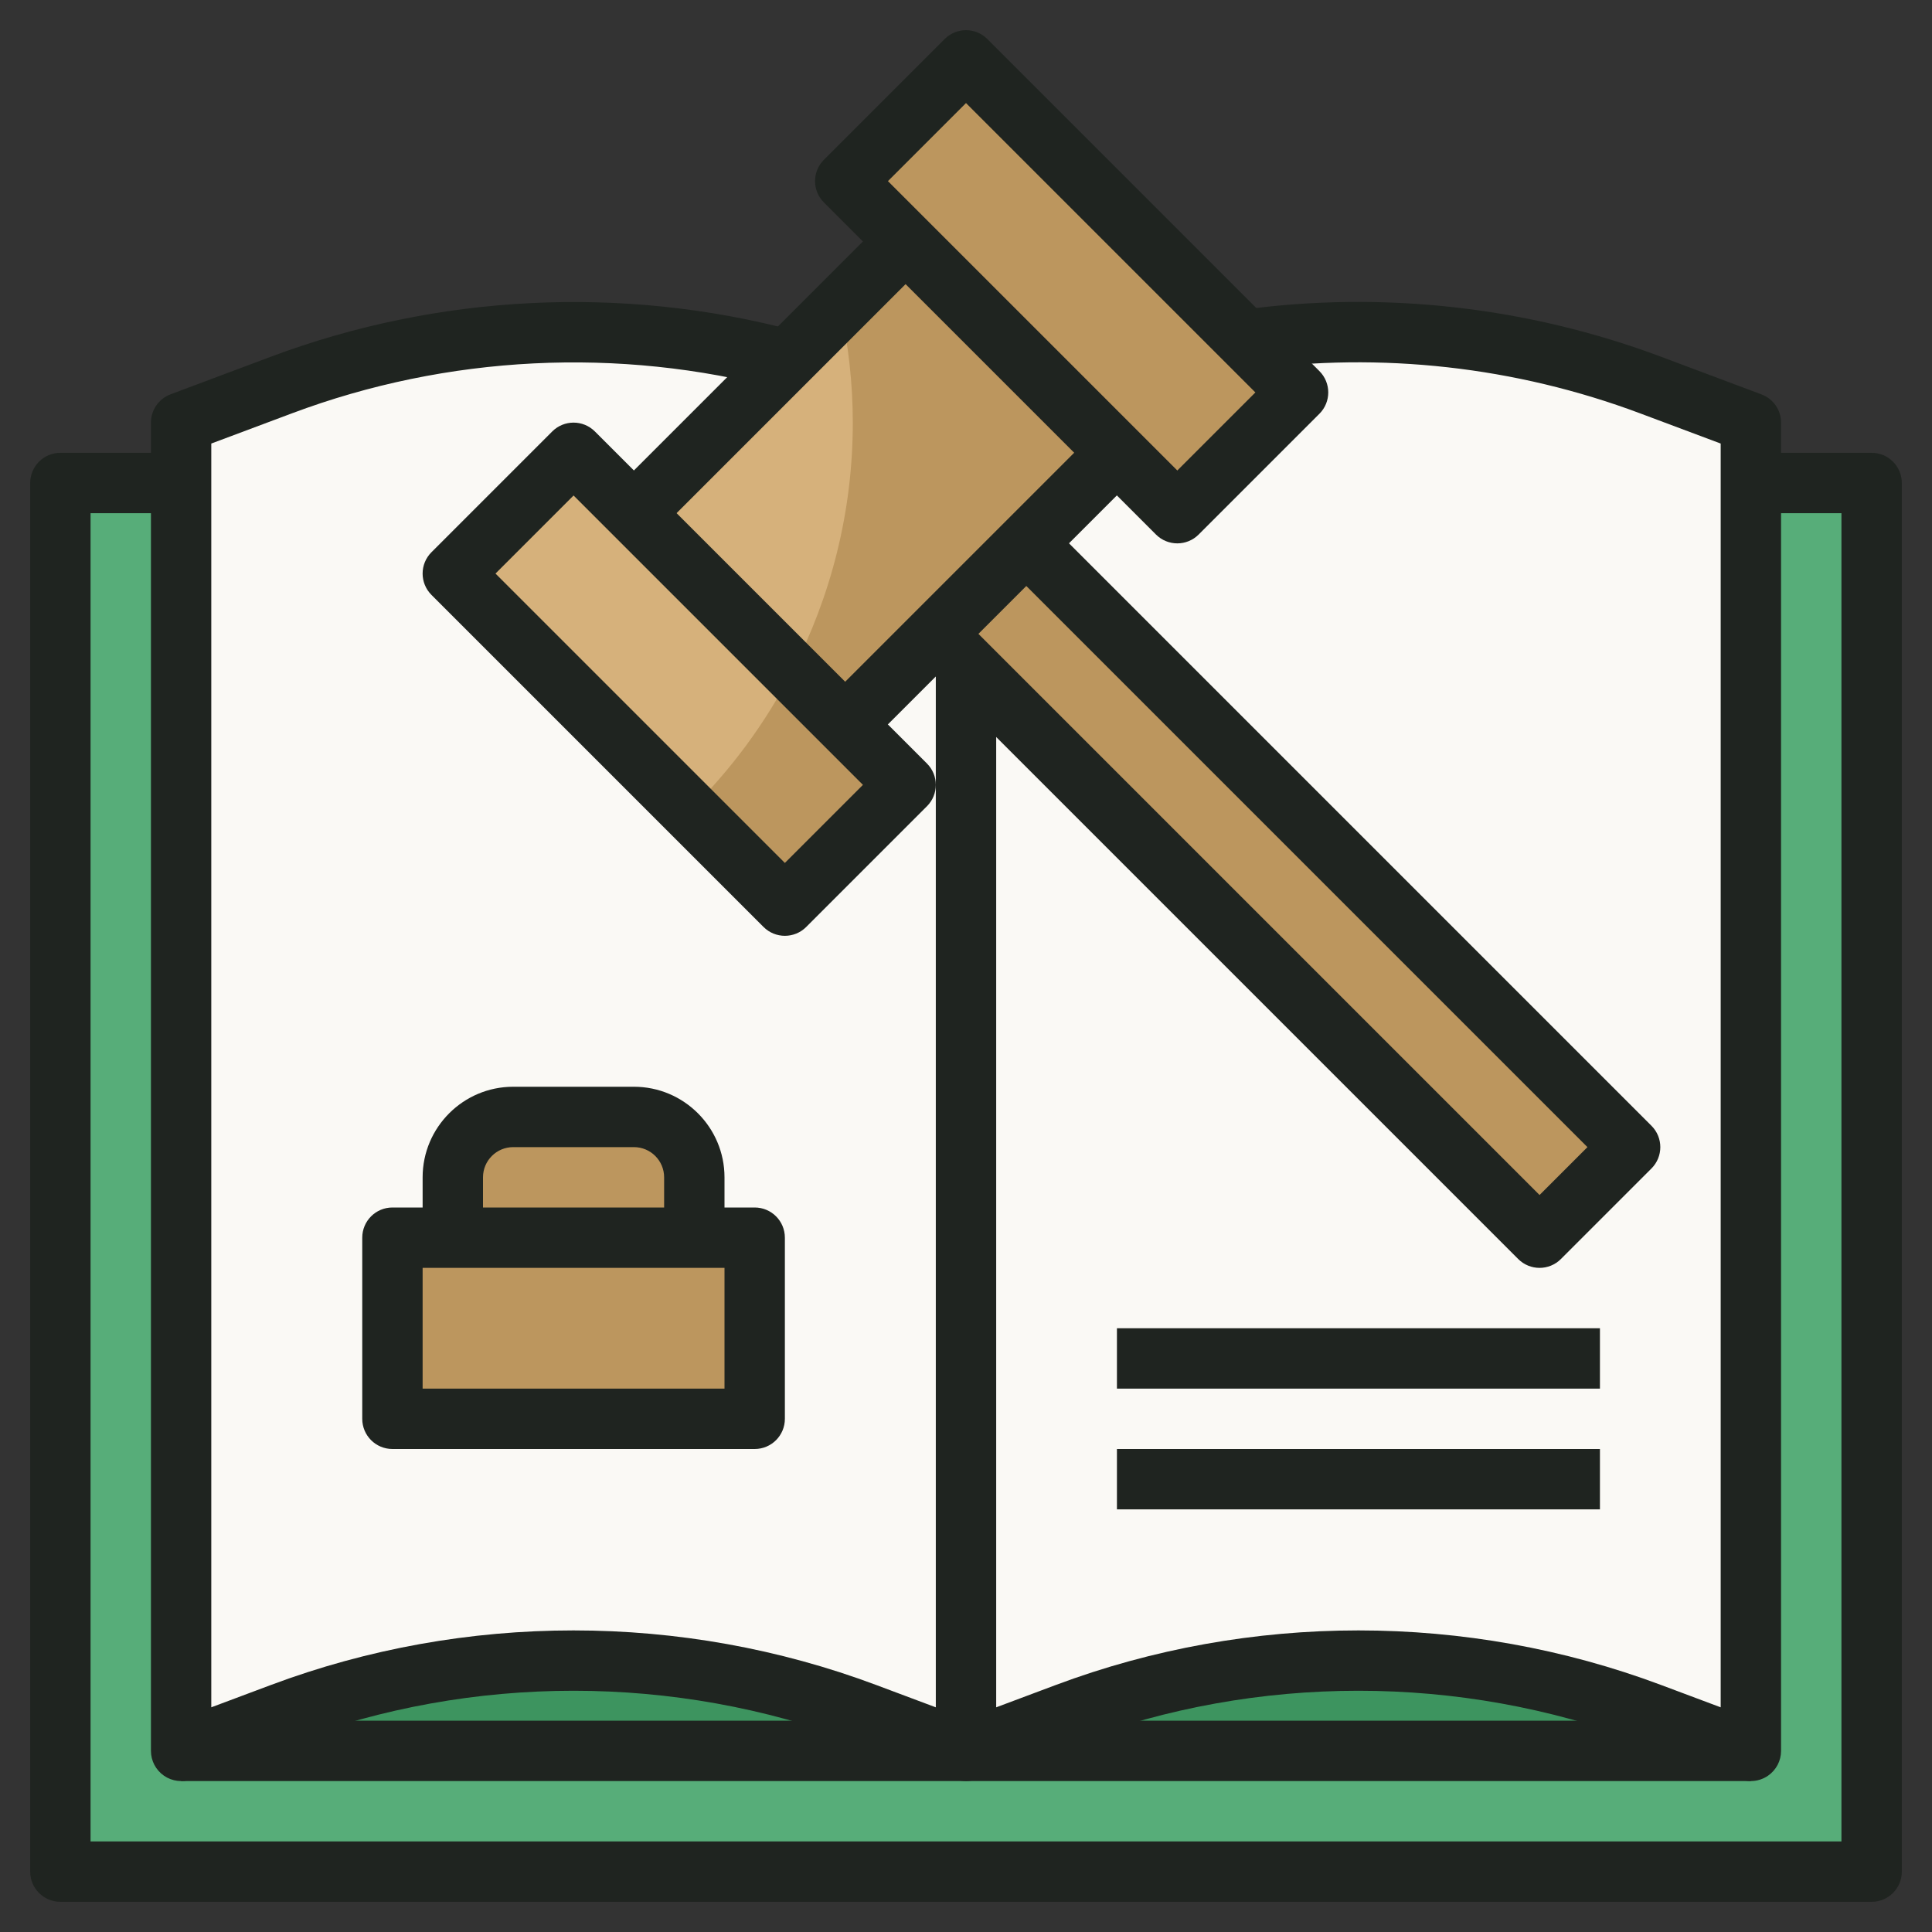
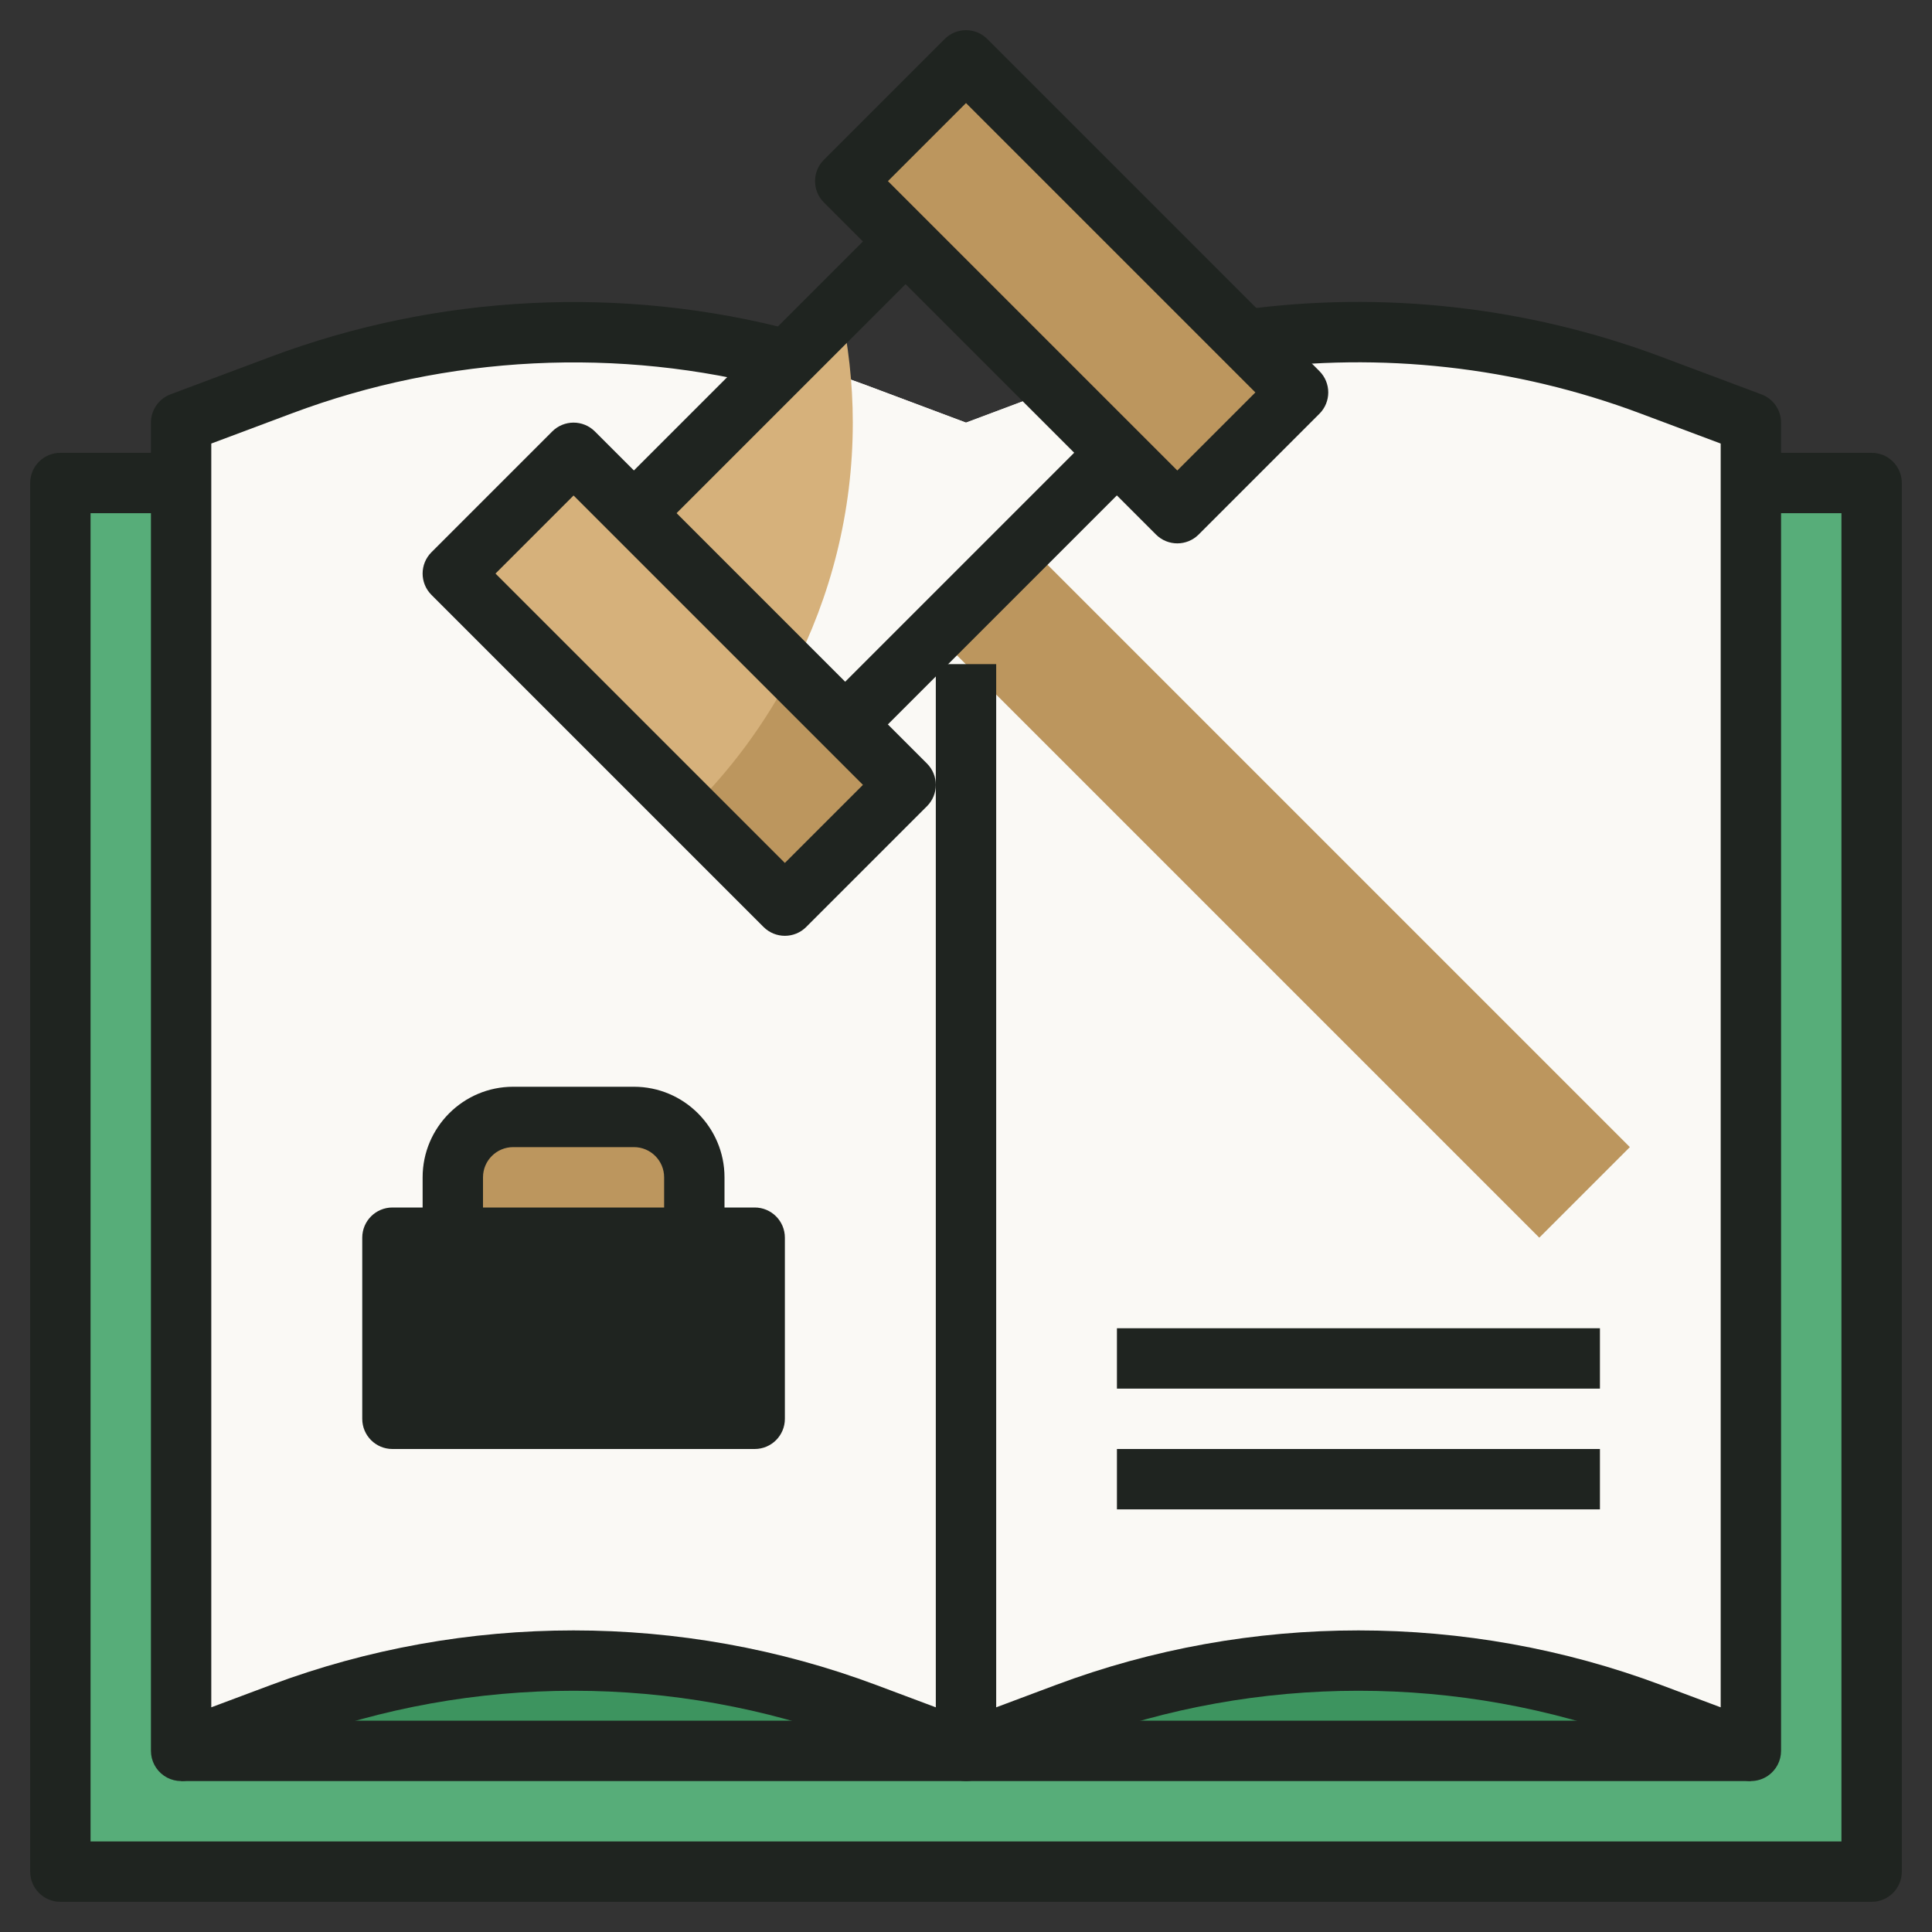
<svg xmlns="http://www.w3.org/2000/svg" width="64" height="64" viewBox="0 0 64 64" fill="none">
  <rect x="0" y="0" width="64" height="64" fill="#333333" stroke="none" />
  <path d="M2 16H62V62H2V16Z" fill="#57AD79" />
  <path d="M58 14L54.682 12.756C51.586 11.595 48.306 11 45 11C41.694 11 38.414 11.595 35.318 12.756L32 14L28.682 12.756C25.586 11.595 22.306 11 19 11C15.694 11 12.414 11.595 9.318 12.756L6 14V58L9.318 56.756C12.414 55.595 15.694 55 19 55C22.306 55 25.586 55.595 28.682 56.756L32 58L35.318 56.756C38.414 55.595 41.694 55 45 55C48.306 55 51.586 55.595 54.682 56.756L58 58V14Z" fill="#FAF9F5" />
  <path d="M35.318 12.756L32 14L28.682 12.756C25.586 11.595 22.306 11 19 11C15.694 11 12.414 11.595 9.318 12.756L6 14V52.897C6.889 52.958 7.783 53 8.687 53C30.192 53 47.625 35.567 47.625 14.062C47.625 13.069 47.576 12.089 47.503 11.115C46.672 11.039 45.837 11 45 11C41.694 11 38.414 11.595 35.318 12.756Z" fill="#FAF9F5" />
  <path d="M6 58L9.318 56.756C12.414 55.595 15.694 55 19 55C22.306 55 25.586 55.595 28.682 56.756L32 58L35.318 56.756C38.414 55.595 41.694 55 45 55C48.306 55 51.586 55.595 54.682 56.756L58 58H6Z" fill="#3D945F" />
  <path d="M14.997 19L18.996 15.001L29.994 25.999L25.995 29.998L14.997 19Z" fill="#BC965E" />
  <path d="M19 15L15 19L22.847 26.847C24.211 25.509 25.356 23.954 26.241 22.241L19 15Z" fill="#D6B17B" />
-   <path d="M20.996 17.001L29.995 8.002L36.993 15.001L27.995 23.999L20.996 17.001Z" fill="#BC965E" />
  <path d="M26.241 22.241C27.517 19.77 28.25 16.973 28.25 14C28.25 12.684 28.1 11.404 27.832 10.168L21 17L26.241 22.241Z" fill="#D6B17B" />
  <path d="M30.994 21.002L33.994 18.002L53.991 37.999L50.991 40.999L30.994 21.002Z" fill="#BC965E" />
  <path d="M27.997 6.003L31.996 2.004L42.994 13.002L38.995 17.001L27.997 6.003Z" fill="#BC965E" />
  <path d="M15 41V39C15 37.895 15.895 37 17 37H21C22.105 37 23 37.895 23 39V41H15Z" fill="#BC965E" />
  <path d="M13 41H25V47H13V41Z" fill="#BC965E" />
  <path d="M58 59C57.882 59 57.763 58.979 57.649 58.937L54.331 57.693C48.343 55.447 41.656 55.447 35.67 57.693L32.351 58.937C32.126 59.021 31.874 59.021 31.65 58.937L28.332 57.693C22.344 55.447 15.657 55.447 9.671 57.693L6.352 58.937C6.046 59.053 5.7 59.008 5.432 58.823C5.161 58.635 5 58.328 5 58V14C5 13.583 5.259 13.21 5.649 13.063L8.967 11.819C14.502 9.744 20.616 9.439 26.331 10.957L25.817 12.89C20.503 11.479 14.815 11.762 9.669 13.693L6.999 14.693V56.557L8.967 55.82C15.405 53.406 22.593 53.406 29.032 55.82L32 56.932L34.968 55.82C41.406 53.406 48.594 53.406 55.033 55.82L57 56.557V14.693L54.331 13.693C50.208 12.147 45.742 11.65 41.392 12.247L41.121 10.266C45.797 9.622 50.601 10.159 55.034 11.821L58.351 13.065C58.741 13.21 59 13.583 59 14V58C59 58.328 58.839 58.635 58.569 58.822C58.4 58.939 58.201 59 58 59Z" fill="#1F2420" />
  <path d="M6 57H58V59H6V57Z" fill="#1F2420" />
  <path d="M62 63H2C1.447 63 1 62.553 1 62V16C1 15.448 1.447 15 2 15H6V17H3V61H61V17H58V15H62C62.553 15 63 15.448 63 16V62C63 62.553 62.553 63 62 63Z" fill="#1F2420" />
  <path d="M39 18C38.744 18 38.488 17.902 38.293 17.707L27.293 6.707C26.902 6.316 26.902 5.684 27.293 5.293L31.293 1.293C31.684 0.902 32.316 0.902 32.707 1.293L43.707 12.293C44.098 12.684 44.098 13.316 43.707 13.707L39.707 17.707C39.512 17.902 39.256 18 39 18ZM29.414 6L39 15.586L41.586 13L32 3.414L29.414 6Z" fill="#1F2420" />
  <path d="M26 31C25.744 31 25.488 30.902 25.293 30.707L14.293 19.707C13.902 19.316 13.902 18.684 14.293 18.293L18.293 14.293C18.684 13.902 19.316 13.902 19.707 14.293L30.707 25.293C31.098 25.684 31.098 26.316 30.707 26.707L26.707 30.707C26.512 30.902 26.256 31 26 31ZM16.414 19L26 28.586L28.586 26L19 16.414L16.414 19Z" fill="#1F2420" />
  <path d="M20.29 16.293L29.288 7.295L30.702 8.709L21.704 17.707L20.29 16.293Z" fill="#1F2420" />
  <path d="M27.288 23.293L36.286 14.295L37.7 15.709L28.702 24.707L27.288 23.293Z" fill="#1F2420" />
-   <path d="M51 42C50.744 42 50.488 41.902 50.293 41.707L30.293 21.707L31.707 20.293L51 39.586L52.586 38L33.293 18.707L34.707 17.293L54.707 37.293C55.098 37.684 55.098 38.316 54.707 38.707L51.707 41.707C51.512 41.902 51.256 42 51 42Z" fill="#1F2420" />
-   <path d="M25 48H13C12.447 48 12 47.553 12 47V41C12 40.447 12.447 40 13 40H25C25.553 40 26 40.447 26 41V47C26 47.553 25.553 48 25 48ZM14 46H24V42H14V46Z" fill="#1F2420" />
+   <path d="M25 48H13C12.447 48 12 47.553 12 47V41C12 40.447 12.447 40 13 40H25C25.553 40 26 40.447 26 41V47C26 47.553 25.553 48 25 48ZM14 46H24V42V46Z" fill="#1F2420" />
  <path d="M24 41H22V39C22 38.448 21.552 38 21 38H17C16.448 38 16 38.448 16 39V41H14V39C14 37.346 15.346 36 17 36H21C22.654 36 24 37.346 24 39V41Z" fill="#1F2420" />
  <path d="M31 22H33V58H31V22Z" fill="#1F2420" />
  <path d="M37 48H53V50H37V48Z" fill="#1F2420" />
  <path d="M37 44H53V46H37V44Z" fill="#1F2420" />
</svg>